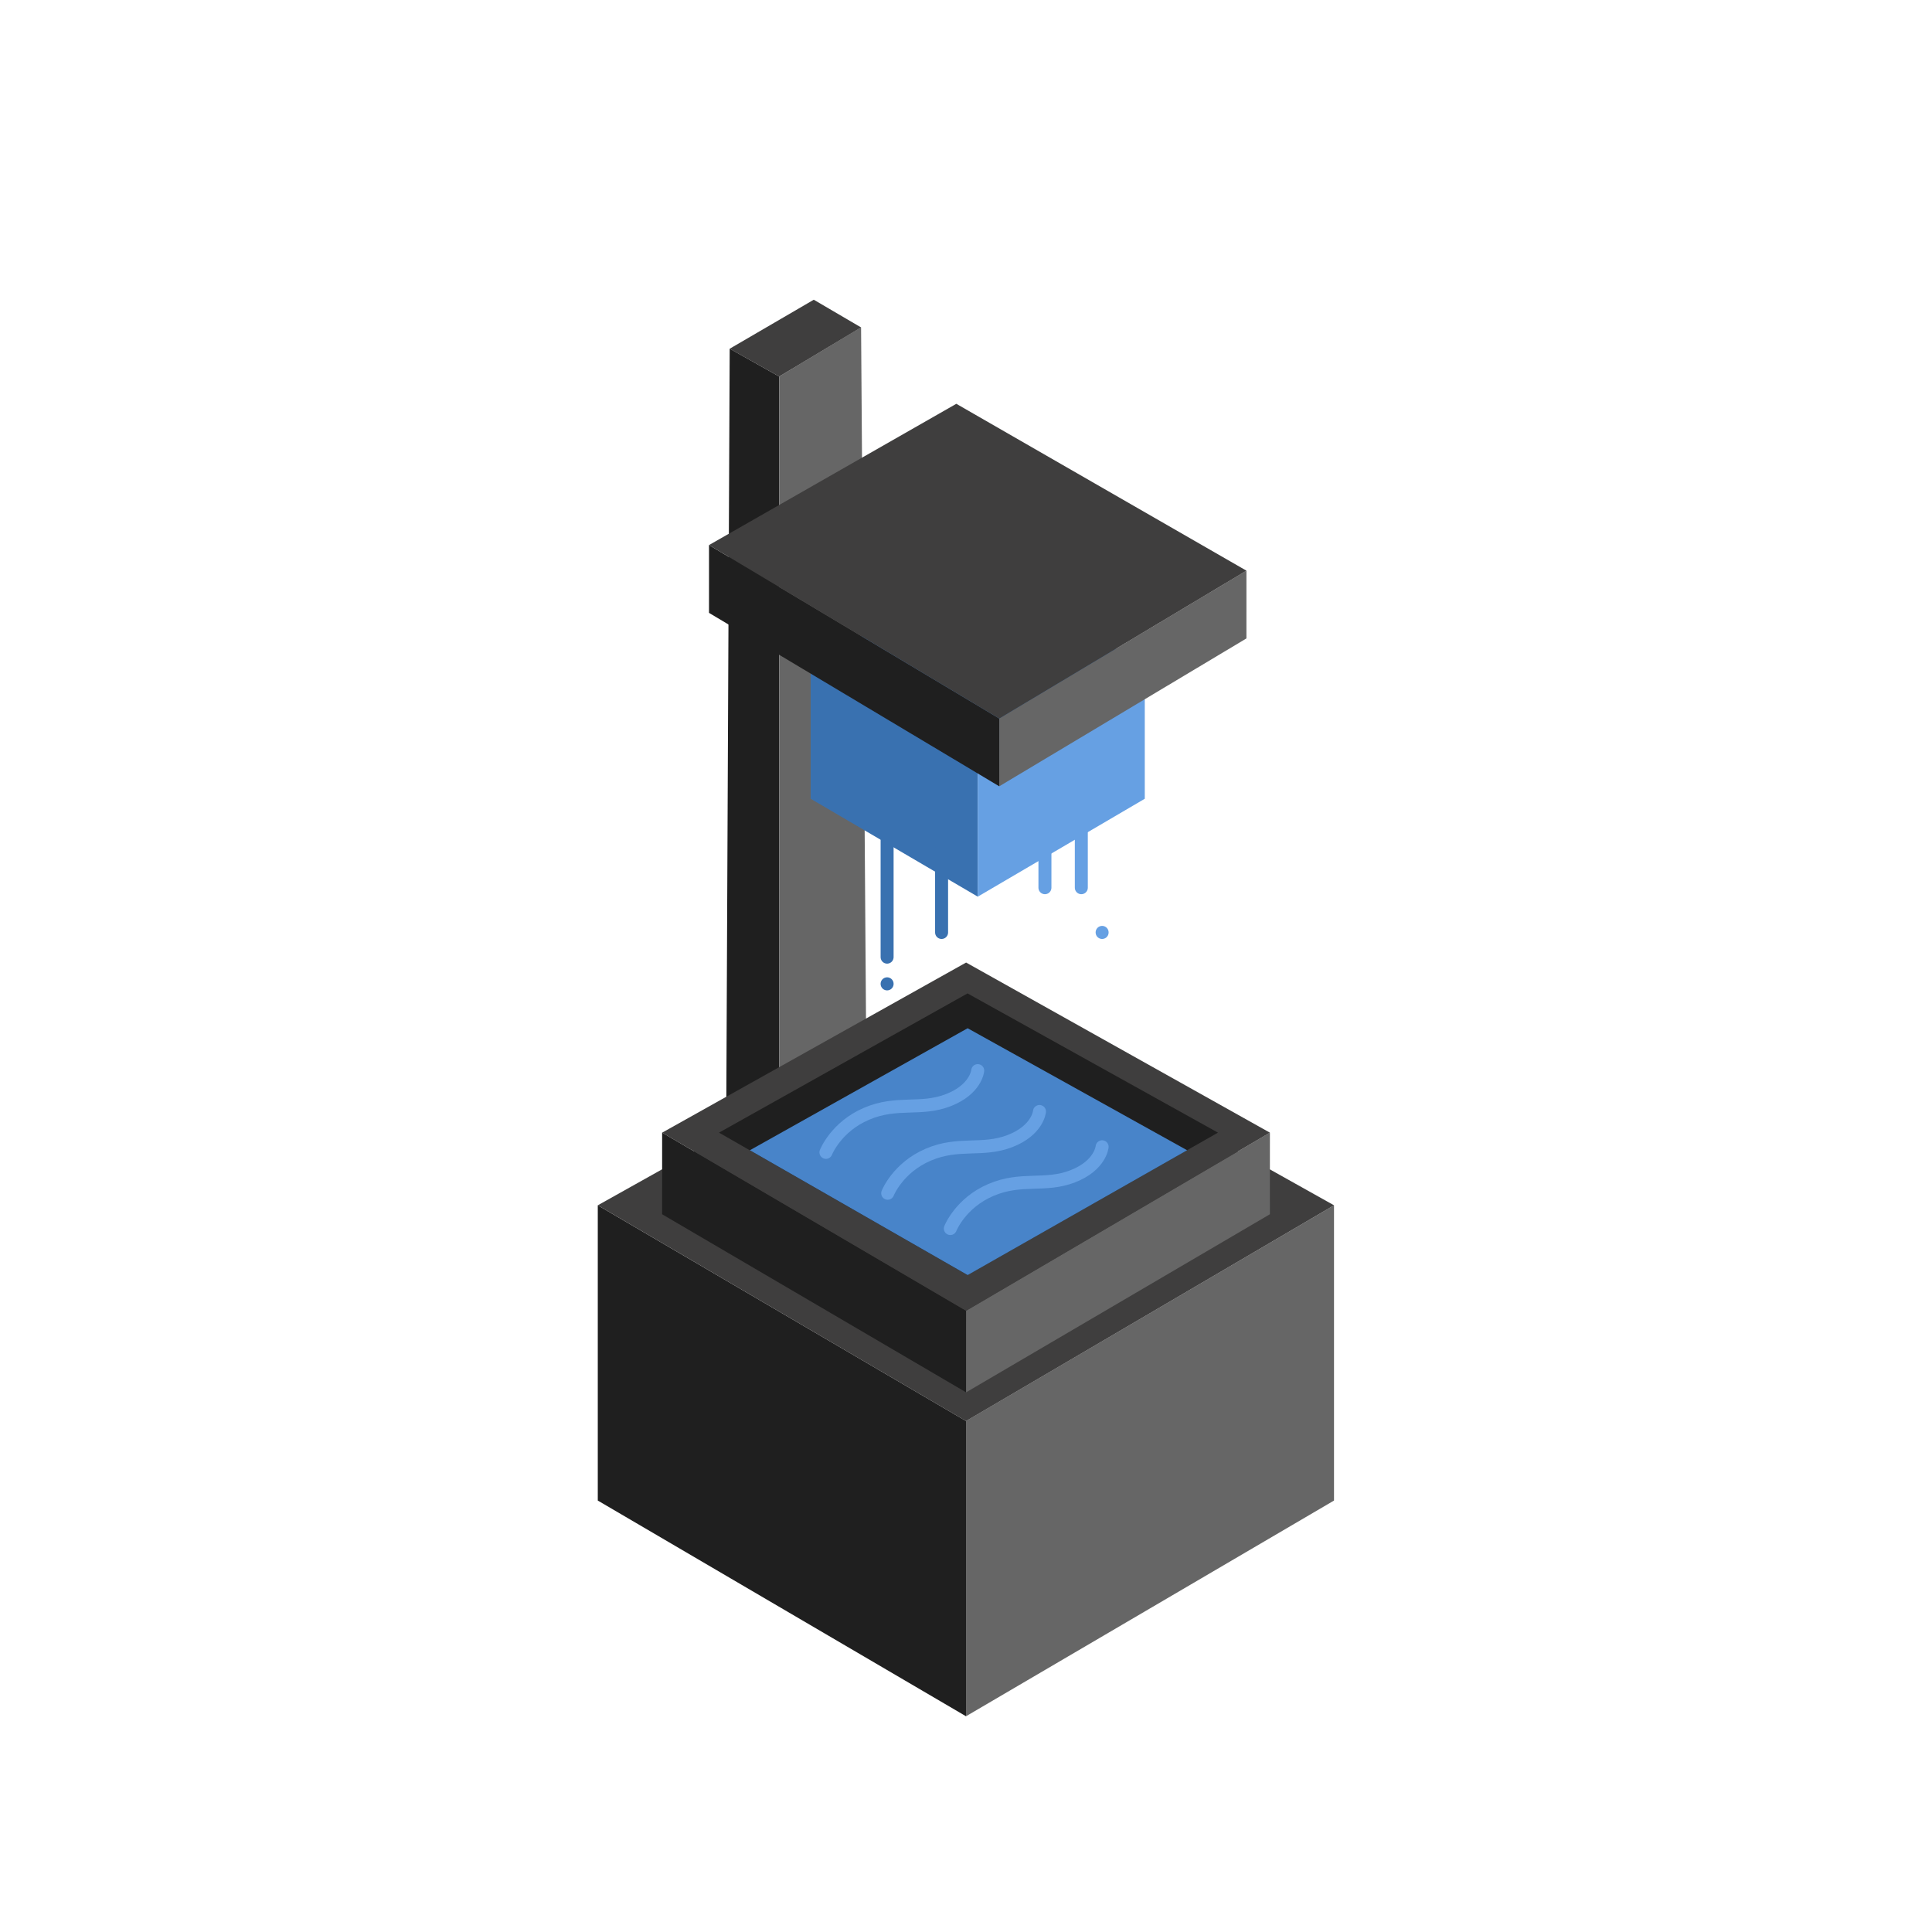
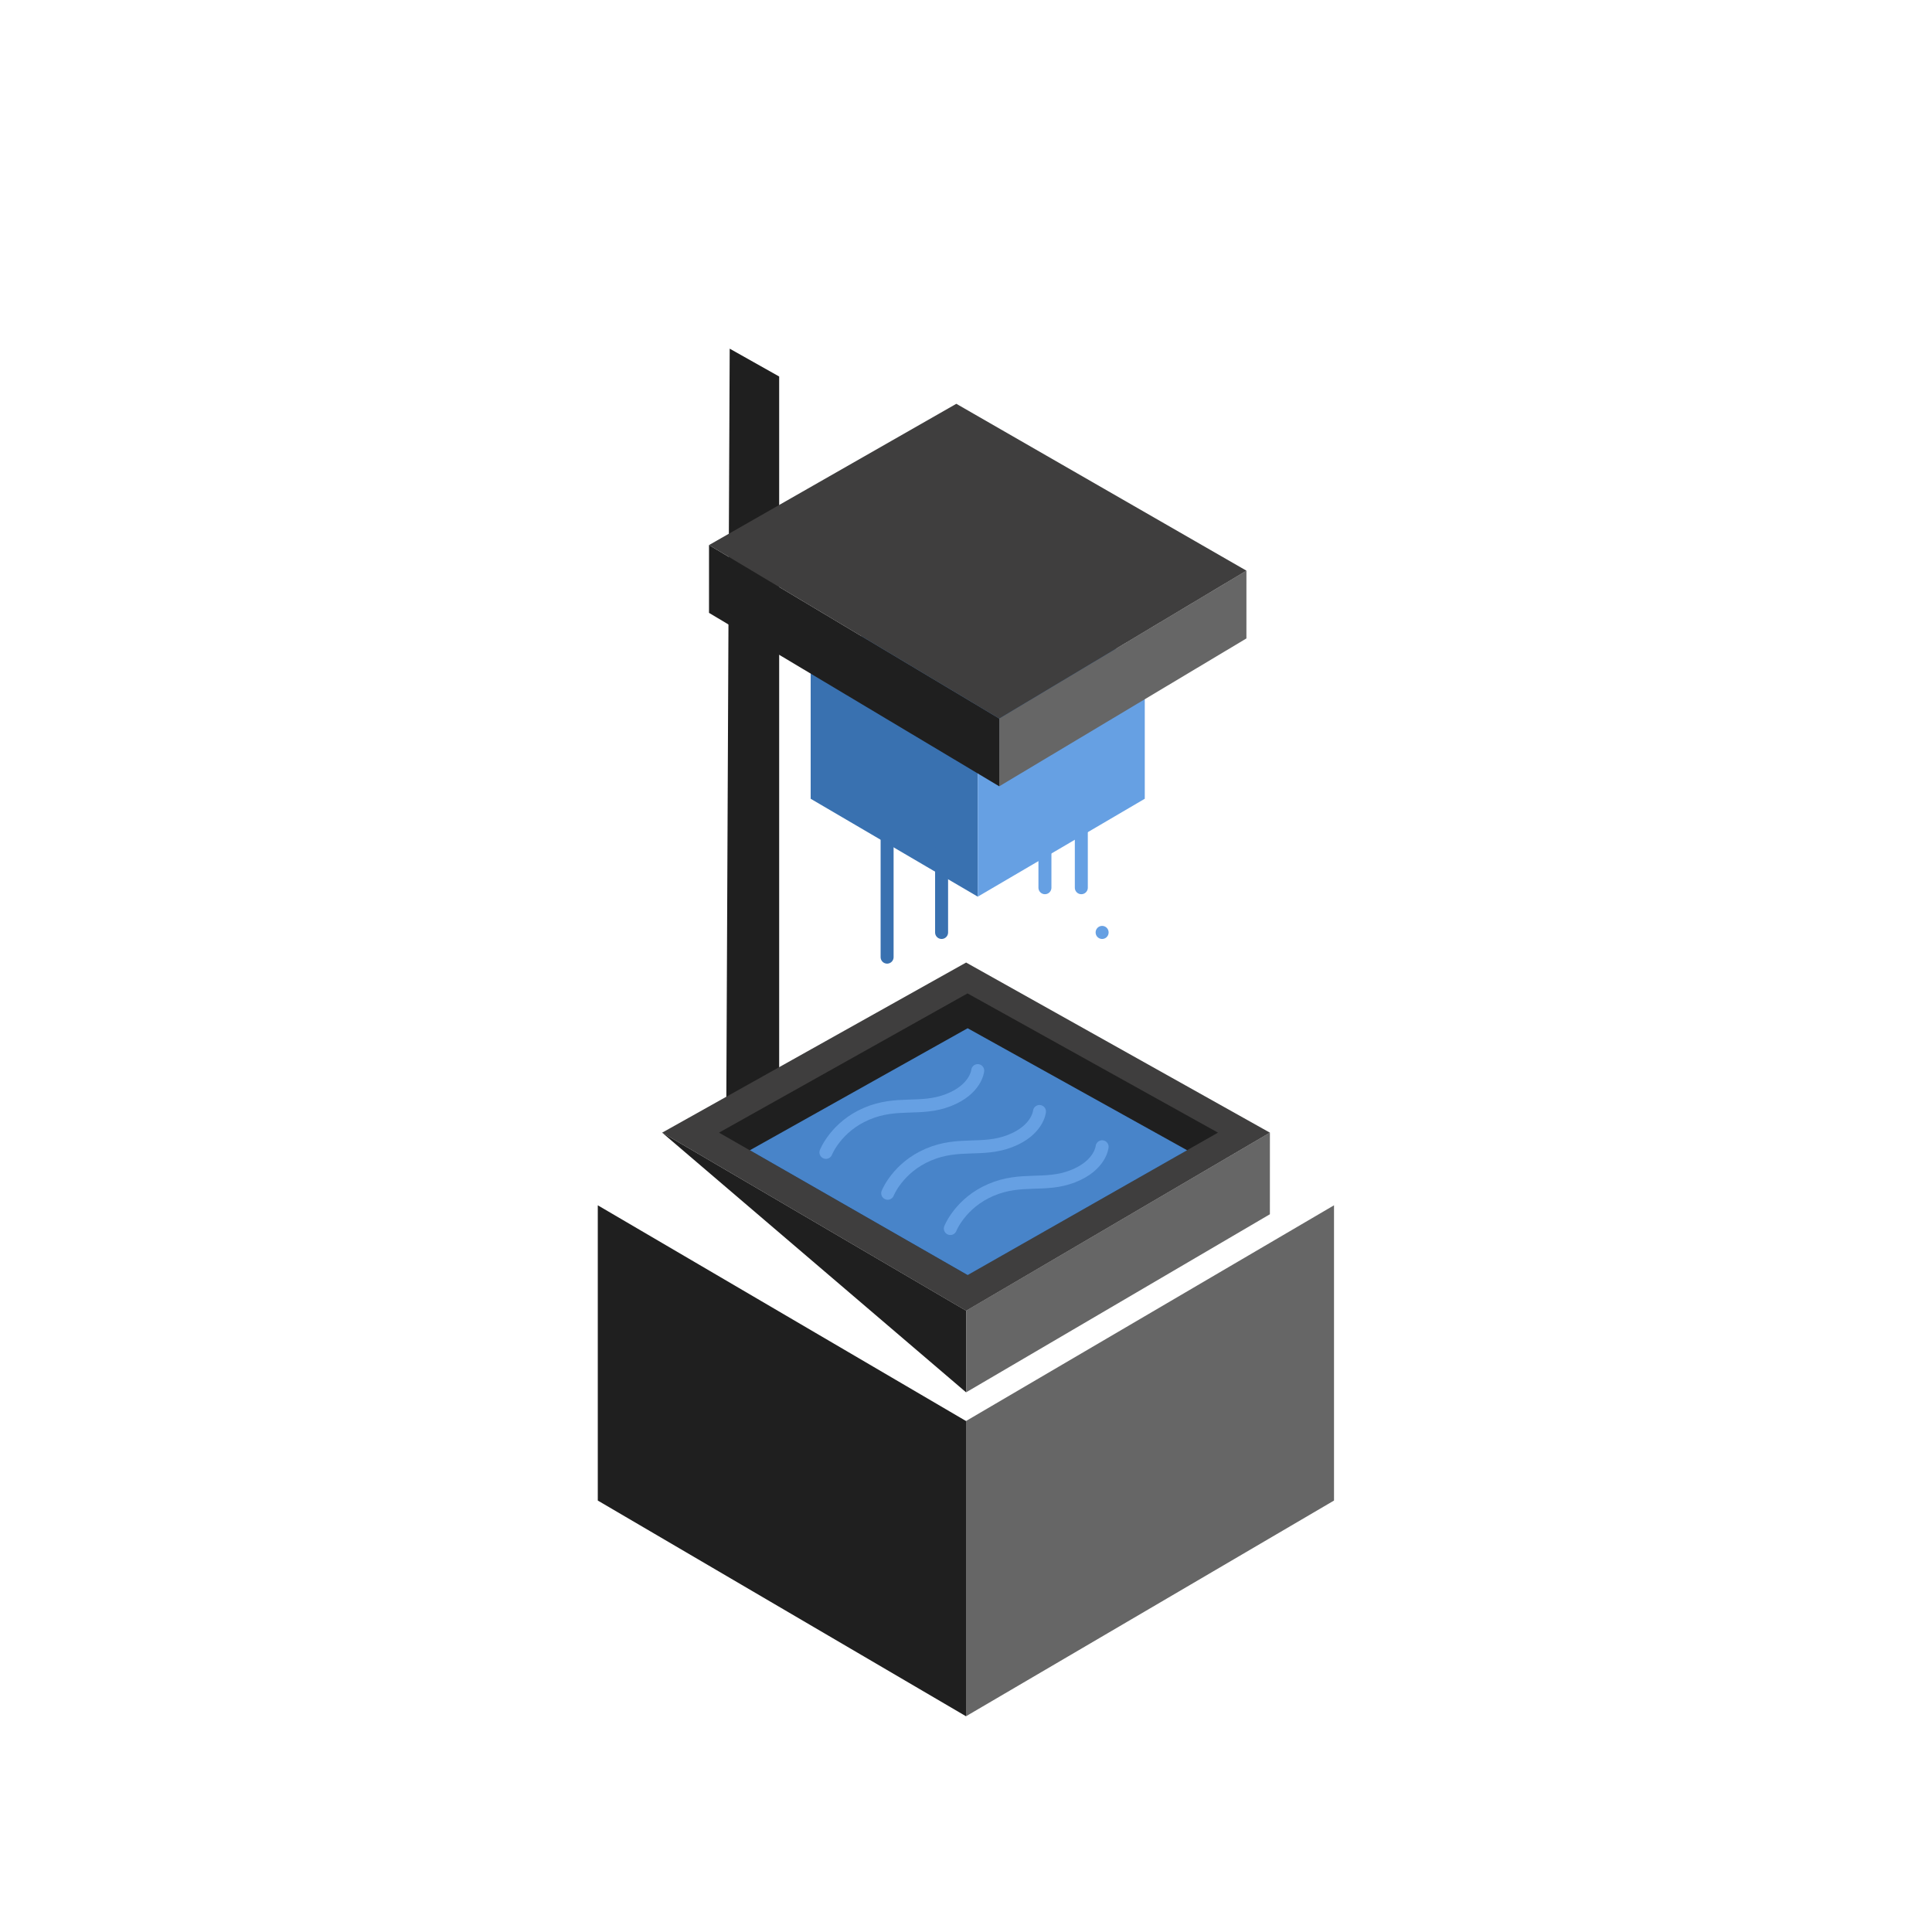
<svg xmlns="http://www.w3.org/2000/svg" xmlns:ns1="http://vectornator.io" height="100%" stroke-miterlimit="10" style="fill-rule:nonzero;clip-rule:evenodd;stroke-linecap:round;stroke-linejoin:round;" version="1.1" viewBox="0 0 595.35 595.35" width="100%" xml:space="preserve">
  <defs />
  <g id="SLA" ns1:layerName="SLA">
    <g opacity="1" ns1:layerName="Grupo 4">
      <path d="M184.21 371.417L297.679 437.889L297.679 528.869L184.21 462.397L184.21 371.417Z" fill="#1f1f1f" fill-rule="nonzero" opacity="1" stroke="none" ns1:layerName="Rectángulo 3" />
      <path d="M411.079 371.417L297.679 437.889L297.679 528.869L411.079 462.397L411.079 371.417Z" fill="#666666" fill-rule="nonzero" opacity="1" stroke="none" ns1:layerName="Rectángulo 1" />
-       <path d="M184.21 371.417L297.675 307.914L411.079 371.417L297.679 437.907L184.21 371.417Z" fill="#3f3e3e" fill-rule="nonzero" opacity="1" stroke="none" ns1:layerName="Rectángulo 4" />
    </g>
    <g opacity="1" ns1:layerName="Grupo 5">
      <path d="M224.857 107.442L240.104 116.023L240.104 137.664L240.104 353.22L223.798 343.751L224.857 107.442Z" fill="#1f1f1f" fill-rule="nonzero" opacity="1" stroke="none" ns1:layerName="Rectángulo 3" />
-       <path d="M265.342 100.868L240.109 116.027L240.104 353.22L267.027 337.122L265.342 100.868Z" fill="#666666" fill-rule="nonzero" opacity="1" stroke="none" ns1:layerName="Rectángulo 1" />
-       <path d="M224.857 107.461L250.765 92.36L265.342 100.899L240.104 116.033L224.857 107.461Z" fill="#3f3e3e" fill-rule="nonzero" opacity="1" stroke="none" ns1:layerName="Rectángulo 5" />
    </g>
    <g opacity="1" ns1:layerName="Grupo 2">
      <path d="M249.811 204.855L301.302 235.02L301.302 276.307L249.811 246.141L249.811 230.222L249.811 204.855Z" fill="#3971b0" fill-rule="nonzero" opacity="1" stroke="none" ns1:layerName="Rectángulo 3" />
      <path d="M352.763 204.855L301.302 235.02L301.302 276.307L352.763 246.141L352.763 204.855Z" fill="#66a0e3" fill-rule="nonzero" opacity="1" stroke="none" ns1:layerName="Rectángulo 1" />
      <path d="M249.811 204.855L301.301 176.037L352.763 204.855L301.302 235.028L249.811 204.855Z" fill="#4884c9" fill-rule="nonzero" opacity="1" stroke="none" ns1:layerName="Rectángulo 4" />
    </g>
    <g opacity="1" ns1:layerName="Grupo 3">
-       <path d="M204.039 349.019L297.71 403.894L297.704 429.051L204.033 374.176L204.039 349.019Z" fill="#1f1f1f" fill-rule="nonzero" opacity="1" stroke="none" ns1:layerName="Rectángulo 3" />
+       <path d="M204.039 349.019L297.71 403.894L297.704 429.051L204.039 349.019Z" fill="#1f1f1f" fill-rule="nonzero" opacity="1" stroke="none" ns1:layerName="Rectángulo 3" />
      <path d="M391.325 349.024L297.71 403.899L297.704 429.051L391.319 374.176L391.325 349.024Z" fill="#666666" fill-rule="nonzero" opacity="1" stroke="none" ns1:layerName="Rectángulo 1" />
      <path d="M204.039 349.032L297.707 296.609L391.325 349.032L297.71 403.922L204.039 349.032Z" fill="#3f3e3e" fill-rule="nonzero" opacity="1" stroke="none" ns1:layerName="Rectángulo 5" />
      <path d="M221.567 349.024L298.146 306.121L375.322 349.024L298.149 392.924L221.567 349.024Z" fill="#1f1f1f" fill-rule="nonzero" opacity="1" stroke="none" ns1:layerName="Rectángulo 6" />
      <path d="M231.073 354.452L298.183 316.854L365.816 354.452L298.185 392.924L231.073 354.452Z" fill="#4884c9" fill-rule="nonzero" opacity="1" stroke="none" ns1:layerName="Rectángulo 4" />
    </g>
    <g opacity="1" ns1:layerName="Grupo 1">
      <path d="M218.488 167.963L307.924 221.41L307.919 242.301L218.483 188.853L218.488 167.963Z" fill="#1f1f1f" fill-rule="nonzero" opacity="1" stroke="none" ns1:layerName="Rectángulo 3" />
      <path d="M384.091 175.847L307.924 221.415L307.919 242.301L384.086 196.734L384.091 175.847Z" fill="#666666" fill-rule="nonzero" opacity="1" stroke="none" ns1:layerName="Rectángulo 1" />
      <path d="M218.483 167.963L294.694 124.432L384.091 175.854L307.924 221.434L218.483 167.963Z" fill="#3f3e3e" fill-rule="nonzero" opacity="1" stroke="none" ns1:layerName="Rectángulo 5" />
    </g>
    <path d="M333.211 254.913L333.211 273.552" fill="none" opacity="1" stroke="#66a0e3" stroke-linecap="round" stroke-linejoin="miter" stroke-width="4" ns1:layerName="Línea 3" />
    <path d="M290.153 261.479L290.153 269.45L290.153 287.344" fill="none" opacity="1" stroke="#3971b0" stroke-linecap="round" stroke-linejoin="miter" stroke-width="4" ns1:layerName="Línea 4" />
    <path d="M273.364 252.159L273.364 294.945" fill="none" opacity="1" stroke="#3971b0" stroke-linecap="round" stroke-linejoin="miter" stroke-width="4" ns1:layerName="Línea 2" />
    <path d="M321.998 254.913L321.998 273.552" fill="none" opacity="1" stroke="#66a0e3" stroke-linecap="round" stroke-linejoin="miter" stroke-width="4" ns1:layerName="Línea 8" />
    <path d="M339.621 287.344L339.621 287.317" fill="none" opacity="1" stroke="#66a0e3" stroke-linecap="round" stroke-linejoin="miter" stroke-width="4" ns1:layerName="Línea 10" />
-     <path d="M273.364 303.19L273.364 303.163" fill="none" opacity="1" stroke="#3971b0" stroke-linecap="round" stroke-linejoin="miter" stroke-width="4" ns1:layerName="Línea 1" />
    <path d="M254.511 355.106C254.511 355.106 257.599 347.232 267.027 343.209C276.455 339.186 283.659 342.338 292.224 339.013C300.789 335.689 301.287 329.911 301.287 329.911" fill="none" opacity="1" stroke="#66a0e3" stroke-linecap="round" stroke-linejoin="miter" stroke-width="4" ns1:layerName="Línea 6" />
    <path d="M273.542 367.704C273.542 367.704 276.63 359.83 286.058 355.807C295.486 351.783 302.69 354.936 311.255 351.611C319.82 348.287 320.318 342.508 320.318 342.508" fill="none" opacity="1" stroke="#66a0e3" stroke-linecap="round" stroke-linejoin="miter" stroke-width="4" ns1:layerName="Línea 7" />
    <path d="M292.845 378.575C292.845 378.575 295.933 370.701 305.361 366.678C314.789 362.655 321.993 365.807 330.558 362.482C339.123 359.158 339.621 353.38 339.621 353.38" fill="none" opacity="1" stroke="#66a0e3" stroke-linecap="round" stroke-linejoin="miter" stroke-width="4" ns1:layerName="Línea 5" />
  </g>
</svg>